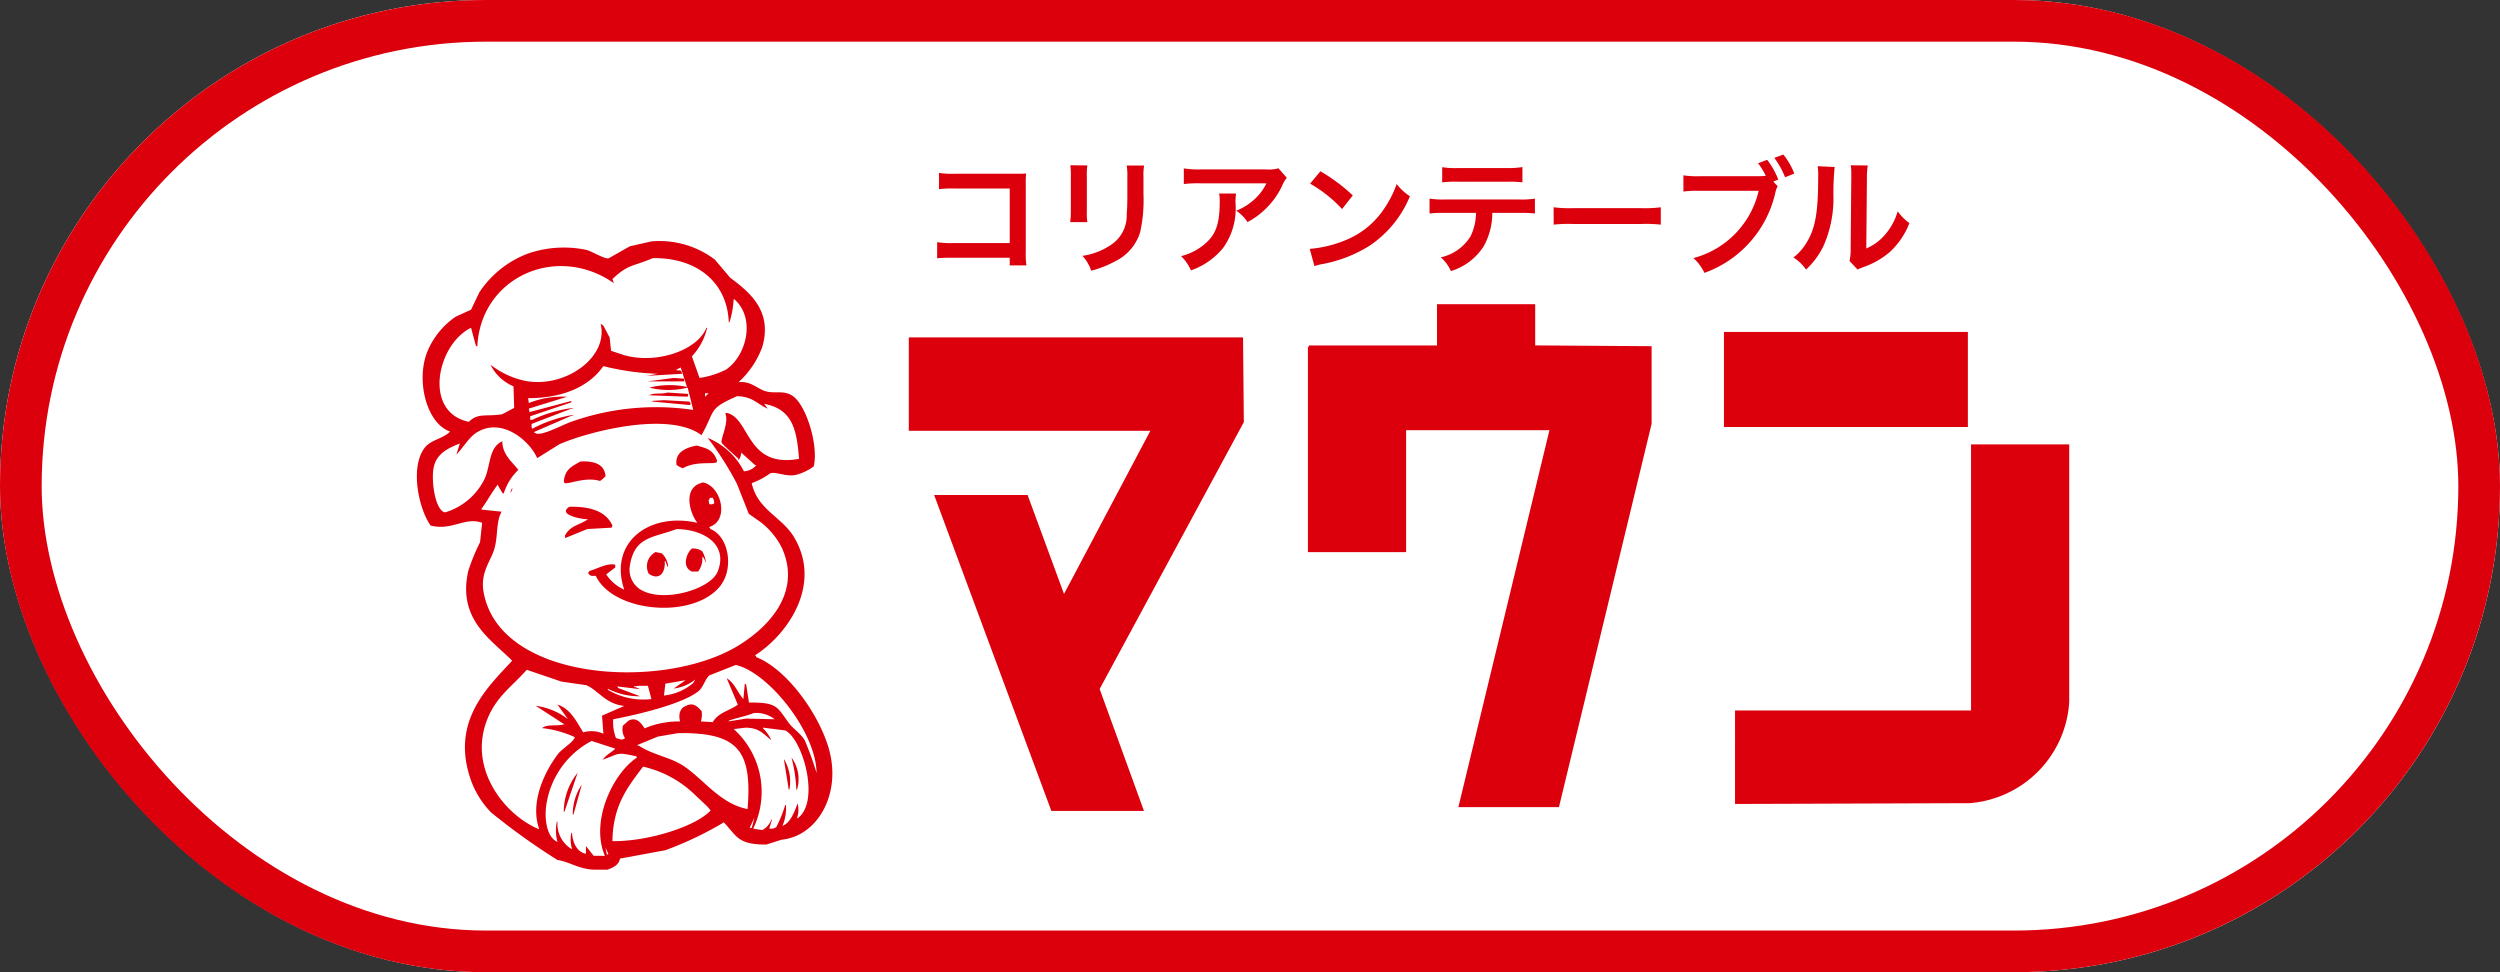
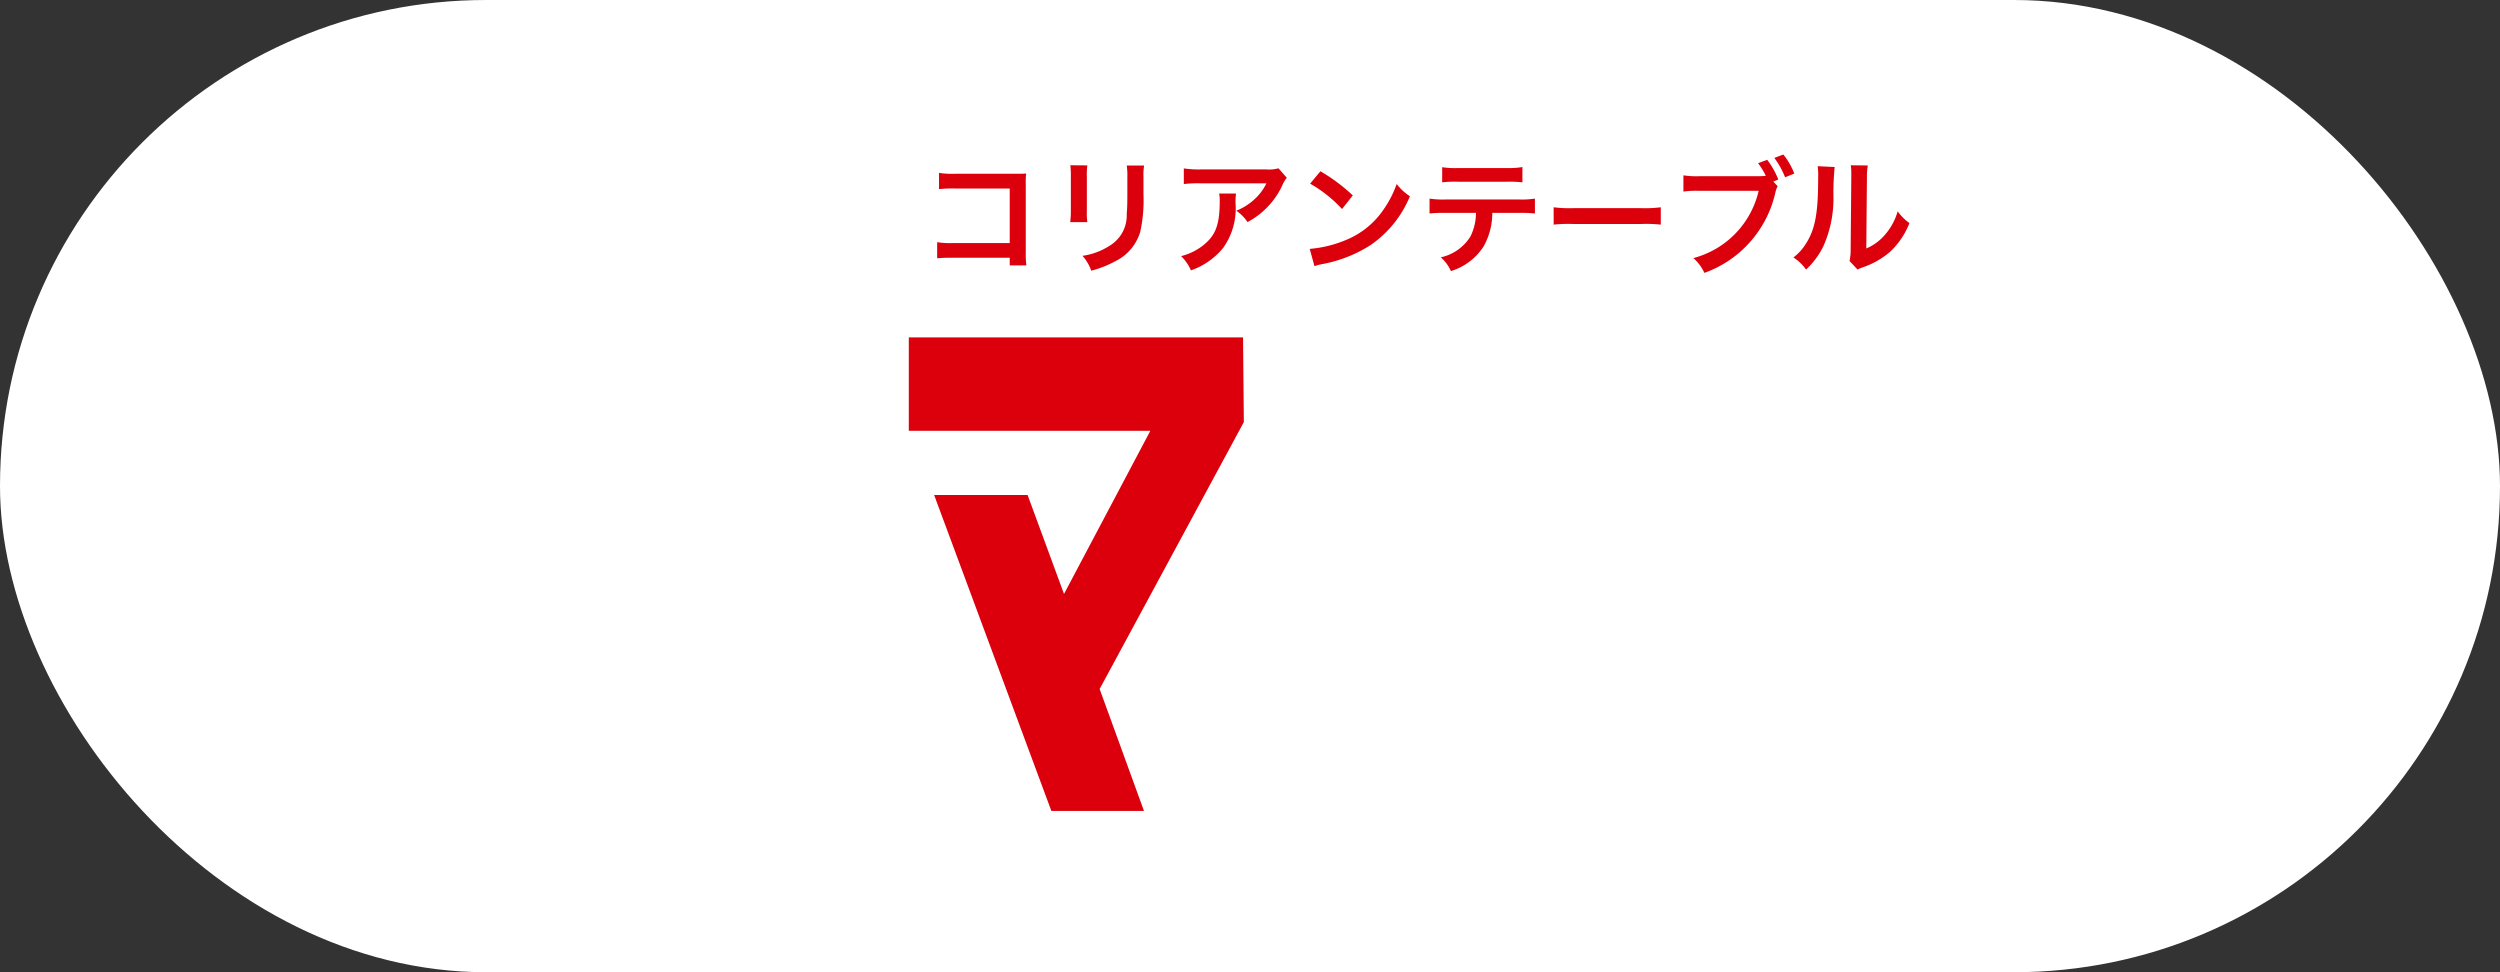
<svg xmlns="http://www.w3.org/2000/svg" id="コンポーネント_3_1" data-name="コンポーネント 3 – 1" width="180" height="70" viewBox="0 0 180 70">
  <rect x="0" y="0" width="180" height="70" fill="#333333" stroke="none" />
  <defs>
    <clipPath id="clip-path">
-       <rect id="長方形_30" data-name="長方形 30" width="127.969" height="45.238" fill="none" />
-     </clipPath>
+       </clipPath>
  </defs>
  <g id="長方形_98" data-name="長方形 98" fill="#fff" stroke="#dc000c" stroke-width="3">
    <rect width="180" height="70" rx="35" stroke="none" />
-     <rect x="1.5" y="1.5" width="177" height="67" rx="33.5" fill="none" />
  </g>
  <path id="パス_46" data-name="パス 46" d="M-29.3-.441V.108H-28.1a5.937,5.937,0,0,1-.045-.927V-5.76a5.46,5.46,0,0,1,.027-.747c-.315.018-.315.018-.783.018h-4.329a6.05,6.05,0,0,1-1.161-.063v1.17a8.807,8.807,0,0,1,1.152-.045H-29.3V-1.5h-4.1a5.786,5.786,0,0,1-1.125-.063V-.405a10.06,10.06,0,0,1,1.107-.036Zm4.365-6.66a5.682,5.682,0,0,1,.036.81v2.475a6.49,6.49,0,0,1-.045.81h1.233a4.344,4.344,0,0,1-.036-.792V-6.282a4.575,4.575,0,0,1,.036-.81Zm4.059.018a4.739,4.739,0,0,1,.045.855V-5.1c0,.72-.009,1.116-.045,1.5a2.545,2.545,0,0,1-1.242,2.3,4.855,4.855,0,0,1-1.944.72,3.075,3.075,0,0,1,.63,1.071,7.613,7.613,0,0,0,1.755-.693,3.447,3.447,0,0,0,1.773-2.1,10.63,10.63,0,0,0,.234-2.727V-6.246a4.269,4.269,0,0,1,.045-.837Zm10.926.2a2.478,2.478,0,0,1-.873.081h-4.7a7.175,7.175,0,0,1-1.242-.072v1.125A8.651,8.651,0,0,1-15.543-5.8h4.725a3.732,3.732,0,0,1-.855,1.143,4.173,4.173,0,0,1-1.314.828,3.042,3.042,0,0,1,.81.819,5.629,5.629,0,0,0,1.08-.747A5.712,5.712,0,0,0-9.711-5.571a2.5,2.5,0,0,1,.36-.63Zm-4.275,1.818a2.279,2.279,0,0,1,.045.54c0,1.7-.288,2.475-1.206,3.2a4.15,4.15,0,0,1-1.575.765A3.177,3.177,0,0,1-16.254.468a5.2,5.2,0,0,0,2.322-1.62,4.877,4.877,0,0,0,.891-3.186,4.132,4.132,0,0,1,.036-.729Zm6.552-.711a9.449,9.449,0,0,1,2.3,1.827l.774-.981A12.747,12.747,0,0,0-6.93-6.669Zm.315,5.94A3.186,3.186,0,0,1-6.768.009a9.721,9.721,0,0,0,3.429-1.35A7.9,7.9,0,0,0-.486-4.869a3.881,3.881,0,0,1-.954-.882,7.515,7.515,0,0,1-.918,1.8A6.013,6.013,0,0,1-5.031-1.746,8.576,8.576,0,0,1-7.7-1.08ZM7.371-3.672a8.9,8.9,0,0,1,1.143.045V-4.7a6.393,6.393,0,0,1-1.161.063H2.088A6.335,6.335,0,0,1,.927-4.7v1.071A8.9,8.9,0,0,1,2.07-3.672h2.2a3.822,3.822,0,0,1-.4,1.7,3.346,3.346,0,0,1-2.133,1.5,2.856,2.856,0,0,1,.729.99A4.279,4.279,0,0,0,4.815-1.251a4.887,4.887,0,0,0,.63-2.421Zm-5.535-2.2a8.479,8.479,0,0,1,1.143-.045H6.471a8.479,8.479,0,0,1,1.143.045v-1.1A6.106,6.106,0,0,1,6.453-6.9H3a6.106,6.106,0,0,1-1.161-.063ZM9.864-2.826a9.88,9.88,0,0,1,1.467-.045H16.11a9.88,9.88,0,0,1,1.467.045V-4.077a8.838,8.838,0,0,1-1.458.063h-4.8a8.838,8.838,0,0,1-1.458-.063Zm15.813-3.1.36-.144a5.562,5.562,0,0,0-.8-1.422l-.657.243a5.154,5.154,0,0,1,.558.909,5.584,5.584,0,0,1-.648.027H20.358a6.167,6.167,0,0,1-1.152-.063v1.17a6.484,6.484,0,0,1,1.134-.054h4.284a6.527,6.527,0,0,1-4.7,4.842A3.312,3.312,0,0,1,20.718.648a8.006,8.006,0,0,0,5.121-5.841,1.736,1.736,0,0,1,.153-.4Zm1.512-.576A5.01,5.01,0,0,0,26.4-7.875l-.648.243a6.088,6.088,0,0,1,.774,1.395Zm1.683-.531a4.524,4.524,0,0,1,.036.819c0,2.52-.207,3.681-.855,4.716a3.7,3.7,0,0,1-.927,1.035,3.2,3.2,0,0,1,.909.873A5.731,5.731,0,0,0,29.277-1.26a8.427,8.427,0,0,0,.729-3.7,18.809,18.809,0,0,1,.09-2.016ZM31.257-7.1a3.9,3.9,0,0,1,.036.594v.27l-.045,5.076a4.033,4.033,0,0,1-.081.954l.576.612A3.916,3.916,0,0,1,32.13.243a5.944,5.944,0,0,0,1.917-1.08,5.585,5.585,0,0,0,1.431-2.1,3.772,3.772,0,0,1-.846-.846,4.4,4.4,0,0,1-.882,1.647,3.618,3.618,0,0,1-1.377,1.026l.045-5.121a4.877,4.877,0,0,1,.063-.855Z" transform="translate(102 19)" fill="#dc000c" />
  <g id="グループ_13" data-name="グループ 13" transform="translate(30.016 17.381)">
    <path id="パス_29" data-name="パス 29" d="M88.275,39.859l3.193,8.781H84.8L76.358,25.889h6.729l2.623,7.127,6.215-11.746H74.534V14.542H98.6l.057,6.1Z" transform="translate(-39.117 -7.632)" fill="#dc000c" />
-     <path id="パス_30" data-name="パス 30" d="M172.382,12.541v5.588l-6.672,27.6h-7.241l6.558-27.141H154.706v8.781h-7.07V12.6h.057v-.114h9.237V9.519H164v2.965Z" transform="translate(-83.482 -4.996)" fill="#dc000c" />
    <g id="グループ_12" data-name="グループ 12" transform="translate(0 0)">
      <g id="グループ_11" data-name="グループ 11" clip-path="url(#clip-path)">
-         <path id="パス_31" data-name="パス 31" d="M216.988,13.719H234.55v6.842H216.988Zm24.86,26.628a7.787,7.787,0,0,1-7.184,7.3l-16.878.057V40.974h16.992V21.816h7.07Z" transform="translate(-122.879 -7.2)" fill="#dc000c" />
-         <path id="パス_32" data-name="パス 32" d="M29.725,36.763c-.653-2.578-3.016-5.916-5.266-6.82l-.1-.151c2.25-1.426,4.862-5.006,2.809-8.475-.881-1.49-2.639-1.977-3.06-3.912a5.338,5.338,0,0,0,1.254-.652c.279-.282,1.245.249,1.956.05a3.689,3.689,0,0,0,1.254-.6c.362-1.527-.548-4.408-1.5-5.065-.707-.487-1.353-.1-2.106-.4-.544-.214-.989-.693-1.806-.6A6.466,6.466,0,0,0,24.86,7.626c.783-2.638-.944-3.992-2.307-5.015l-1.1-1.3A6.607,6.607,0,0,0,16.886,0L15.332.353l-1.5.852c-.235.134-1.21-.491-1.655-.6A7.948,7.948,0,0,0,8.059.855,7.232,7.232,0,0,0,4.5,3.664L3.9,4.918l-1.1.5A5.645,5.645,0,0,0,.737,7.976C-.069,10.039.69,13.1,2.392,13.693c-.534.541-1.392.572-1.856,1.2-1.043,1.425-.389,4.387.451,5.567,1.57.392,2.447-.644,3.711-.2q-.075.7-.151,1.4A14.719,14.719,0,0,0,3.7,23.724c-.8,3.53,1.694,4.967,3.159,6.469C5.127,32.062,2.521,34.474,3.8,38.519a6.4,6.4,0,0,0,1.555,2.608,47.4,47.4,0,0,0,4.765,3.41c.928.145,1.577.693,2.708.7h.9c.421-.163.793-.323.9-.8l3.26-.6A24.68,24.68,0,0,0,22.1,41.829c.956,1.015,1,1.6,3.059,1.6l1.1-.351c2.563-.256,4.247-3.214,3.461-6.319M3.9,6.221q.176.652.351,1.3l.1.049c.236-5,5.712-7.438,9.83-4.563l-.1-.3c1.158-1.076,1.369-.855,2.909-1.5,3.147-.049,5.358,1.725,5.466,4.614h.05a6.493,6.493,0,0,0,.3-1.655h.05c1.578,1.4.847,4.1-.6,5.065a6.125,6.125,0,0,1-1.905.6q-.276-.777-.551-1.554a4.483,4.483,0,0,0,1.1-2.057h-.05C20.16,7.9,17.162,8.858,14.88,8.177l-.9-.3q-.05-.477-.1-.953-.225-.426-.451-.852l-.2-.15c.6,2.469-2.633,4.69-5.467,4.112A6.093,6.093,0,0,1,5.3,8.879a3.235,3.235,0,0,0,1.655,1.555q.026.778.05,1.555l-.852.451c-1.062.2-1.766-.125-2.407.552C.406,12.3,1.455,7.4,3.9,6.221M21,10.935l-.251.25v-.25ZM8.31,13.493l-.05-.1v-.251l2.858-1.1h.1v-.05a9.967,9.967,0,0,0-2.909.852H8.16V12.59l2.959-1v-.1l-3.009.8c-.017-.084-.033-.168-.05-.25l2.758-.853a6.5,6.5,0,0,0-2.758.452l-.05-.351c2.5,0,4.387-.831,5.416-2.307a18.654,18.654,0,0,0,3.912.552l-.8.15,2.557-.15c-.078-.265-.069-.249-.4-.251V9.23l.3-.151q.226.7.451,1.4a6.006,6.006,0,0,0-2.708.05,5.656,5.656,0,0,0,2.758,0q.2.8.4,1.605a18.26,18.26,0,0,0-8.777.852c-.623.215-2.293,1.129-2.608.8l-.1-.05,2.758-1.2h.1v-.05a9.877,9.877,0,0,0-2.959,1M4.8,25.229c-.237-1.365.489-2.184.752-3.009.316-.99.116-2,.552-2.758l-1.454-.151v-.05c.381-.519.7-1.116,1.1-1.655l.05-.1.351.6.1.05a4,4,0,0,1,1.053-1.705c-.434-.578-1.15-1.084-1.153-2.056-.967.421-.838,1.694-1.254,2.658a4.65,4.65,0,0,1-2.859,2.457c-.738-.094-1.056-2.431-.8-3.36.247-.9,1.03-1.273,1.856-1.6q-.126.4-.251.8c.554-.561.918-1.33,1.655-1.7,1.772-.9,3.653.768,4.163,1.956l1.6-1c2.1-.918,7.893-2.416,10.231-.652,1.034-1.836.453-1.878,2.558-2.808,1.127.022,1.46.569,2.206.9l-.251-.352c2.027.387,2.347,1.833,2.508,3.963-3.837.7-3.493-2.948-5.215-3.311l-.1.05c.306.6-.378,1.9-.251,2.106s.966.9,1.2,1.154v.1a.833.833,0,0,0,.2-.552l1,.9h.1a1.254,1.254,0,0,1-.9.451,5.077,5.077,0,0,0-2.609-2.407,22.672,22.672,0,0,1,2.107,3.31l.852,2.156.852.6a5.342,5.342,0,0,1,1.555,1.905c1.48,3.4-1.335,5.916-3.31,7.072C17.58,32.365,5.916,31.661,4.8,25.229m15.247,6.318c-.051.084-.1.168-.151.251a3.873,3.873,0,0,1-2.106.9l.1-.853,1.455-.25-.852.6a3.113,3.113,0,0,0,1.555-.652m-5.567.6c-.018-.034-.034-.067-.051-.1l1.655.2-.351-.151h-.1v-.051L15.983,32h.652c.084.317.167.635.251.953a5,5,0,0,1-3.11-.652l-.049-.1a5.032,5.032,0,0,0,2.356.552l-1.6-.6M5.05,34.456c.658-1.692,1.8-2.4,2.859-3.611l2.507.853,1.755.25c.852.32,1.362,1.347,2.758,1.5l-1.6.7q.051.652.1,1.3a2.112,2.112,0,0,0-1.454-.1c-.508-.809-.891-1.667-1.856-2.005l.752,1.053a4.739,4.739,0,0,0-2.307-.953l2.006,1.3h.1c-.544.207-1.264-.025-1.655.3a7.607,7.607,0,0,1,2.357.652c-.1.362-.91.825-1.2,1.2C9.25,38.094,8.1,40.36,8.812,42.33c-2.4-.958-5.156-4.285-3.761-7.874m7.674,9.78-.552-.7v.552c-.637-.1-.975-.822-1-1.5h-.05a2.241,2.241,0,0,0,.05,1.154h-.05a2.118,2.118,0,0,1-1-1.956h-.05a3.179,3.179,0,0,0,.05,1.455c-.8-.345-1-1.772-.753-2.959a6.214,6.214,0,0,1,3.21-4.313l1.705.552c-.3.3-.658.431-.9.8,1.283-.47.967-.555,2.407-.25l.05.1c-1.635,1.043-3.4,4.49-2.307,7.071Zm1.053-.1h-.1l-.1-.5.2.451Zm.3-.953c.041-2.594,1.1-3.892,2.207-5.366a7.864,7.864,0,0,1,3.762,2.056l.852.8.251.3c-1.124,1.211-4.672,2.256-7.072,2.207m9.73-2.307c-1.959-.37-3.166-2.148-4.614-3.11-.94-.625-2.249-.8-3.209-1.455h-.1v-.05l1.454-.6,1.455-.25c4.356-.071,5.354,1.264,5.015,5.466m.15,1.354q.175-.376.352-.752-.1.376-.2.752Zm3.461-.7h-.05a1.928,1.928,0,0,0,.05-1.053c-.055.008-.394,1.384-1.1,1.605a3.137,3.137,0,0,0,.25-1.5h-.05a9.166,9.166,0,0,1-.652,1.605l-.25.1h-.251c.067-.217.134-.435.2-.652h-.05a1.362,1.362,0,0,1-.652.752l-.652-.1a6.083,6.083,0,0,0-1.4-7.172l.852-.1c1.02.008,1.289.473,1.856.9a2.839,2.839,0,0,0-.6-.852v-.05l1.6.2c1.275.636,2.533,5.126.9,6.319m-4.965-6.971v-.05c.537-.2,1.187-.306,1.805-.552a2.152,2.152,0,0,1,1.5.449l.1,0h-.1l0,0-2.053-.048-1.254.2m5.467,1.354c-.306-.5-.827-.81-1.154-1.254-.843-1.144-.809-1.472-2.858-1.455q-.1-.652-.2-1.3l-.1-.05q-.05.552-.1,1.1c-.445-.5-.615-1.141-1.2-1.5l.8,1.906c-.651.461-1.392.555-1.806,1.254l-.853-.05a1.675,1.675,0,0,0,.05-.752c-.23-.225-.528-.637-1.053-.4-.463.147-.641.564-.5,1.153a6.24,6.24,0,0,0-2.558.5c-.215-.362-.585-.866-1.153-.552l-.4.351a1.1,1.1,0,0,0,.151.9c-.242.182-.307.076-.652,0a3.141,3.141,0,0,1-.2-1.354c1.723-.334,4.919-1.074,6.118-2.006.383-.3.46-.833.8-1.153l1.905-.752c2.322.509,5.785,4.8,5.818,7.773a23.7,23.7,0,0,0-.852-2.357M19.243,9.882l-.752-.05-1.906.25h2.658Zm.251,1.3c.017-.067.033-.134.05-.2l-1.5-.1c-.383.145-1.007-.014-1.3.2l2.758.1m-2.558.3v.05l2.708.251.051-.05v-.1l-.1-.1-1.805-.1-.853.051m-3.761,5.767a1.893,1.893,0,0,0,.4-.351c-.084-.862-.806-1.1-1.806-1.053-.623.357-1.121.557-1.2,1.454l.05.1c.282.11,1.513-.48,2.558-.15m5.965-.915c.909-.545,2.2-.268,2.439-.434.009-.035.017-.07.025-.105-.279-.825-.793-.9-1.459-1.1-.95.181-1.576.568-1.461,1.4a1.832,1.832,0,0,0,.457.239M21.9,24.727c.91-1.225.558-3.476-.752-4.012l-.1-.15c1.492-.463.869-2.968-.452-3.21l-.3.1c-1.1.488-.641,2.126-.1,2.808-3.5-.792-6.4,1.427-5.266,4.815a3.061,3.061,0,0,1-1.3-1.1l.652-.5v-.2c-.594-.137-1.29.3-1.856.451l-.1.15c.168.234.236.211.552.2,1.266,2.681,7.154,3.175,9.027.652m-.8-6.269h.2a.743.743,0,0,1,.1.4.388.388,0,0,1-.35.05c-.018-.084-.034-.167-.051-.251l.1-.2m-5.768,4.864c.354-2.059,1.575-1.961,3.36-2.608,1.742-.009,3.783.985,2.959,3.059-.509,1.284-4.016,2.312-5.617,1.254a1.7,1.7,0,0,1-.7-1.705M6.706,18.107c.113-.109.2-.219.15-.351Zm7.372,2.357c-.443-1.017-1.594-1.4-3.109-1.354-.841.555.769.885,1.354.9-.674.443-1.25.436-1.655,1.153v.2l1.605-.652,1.755-.1.05-.151m5.718,3.31h.451a1.481,1.481,0,0,0,.3-1.053h.05l.15.251v.1H20.8a2.1,2.1,0,0,0-.251-.753,1.115,1.115,0,0,0-.752-.2c-.415.372-.72,1.345,0,1.655m-1.705-.351a1.487,1.487,0,0,0-.451-.953l-.451-.1a1.154,1.154,0,0,0-.5,1.555c.669.493,1.216.055,1.154-.9h.05l.151.4Zm9.278,16.049a2.619,2.619,0,0,0-.4-2.307,10.9,10.9,0,0,1,.351,2.307Zm-.6,0h.05a3.131,3.131,0,0,0-.4-2.207q.175,1.1.351,2.207m-16.2,1.6h.05l.953-2.808a4.508,4.508,0,0,0-1,2.808m.7.2q.3-1.078.6-2.156a3.825,3.825,0,0,0-.652,2.156Z" transform="translate(0 -0.001)" fill="#dc000c" fill-rule="evenodd" />
-       </g>
+         </g>
    </g>
  </g>
</svg>